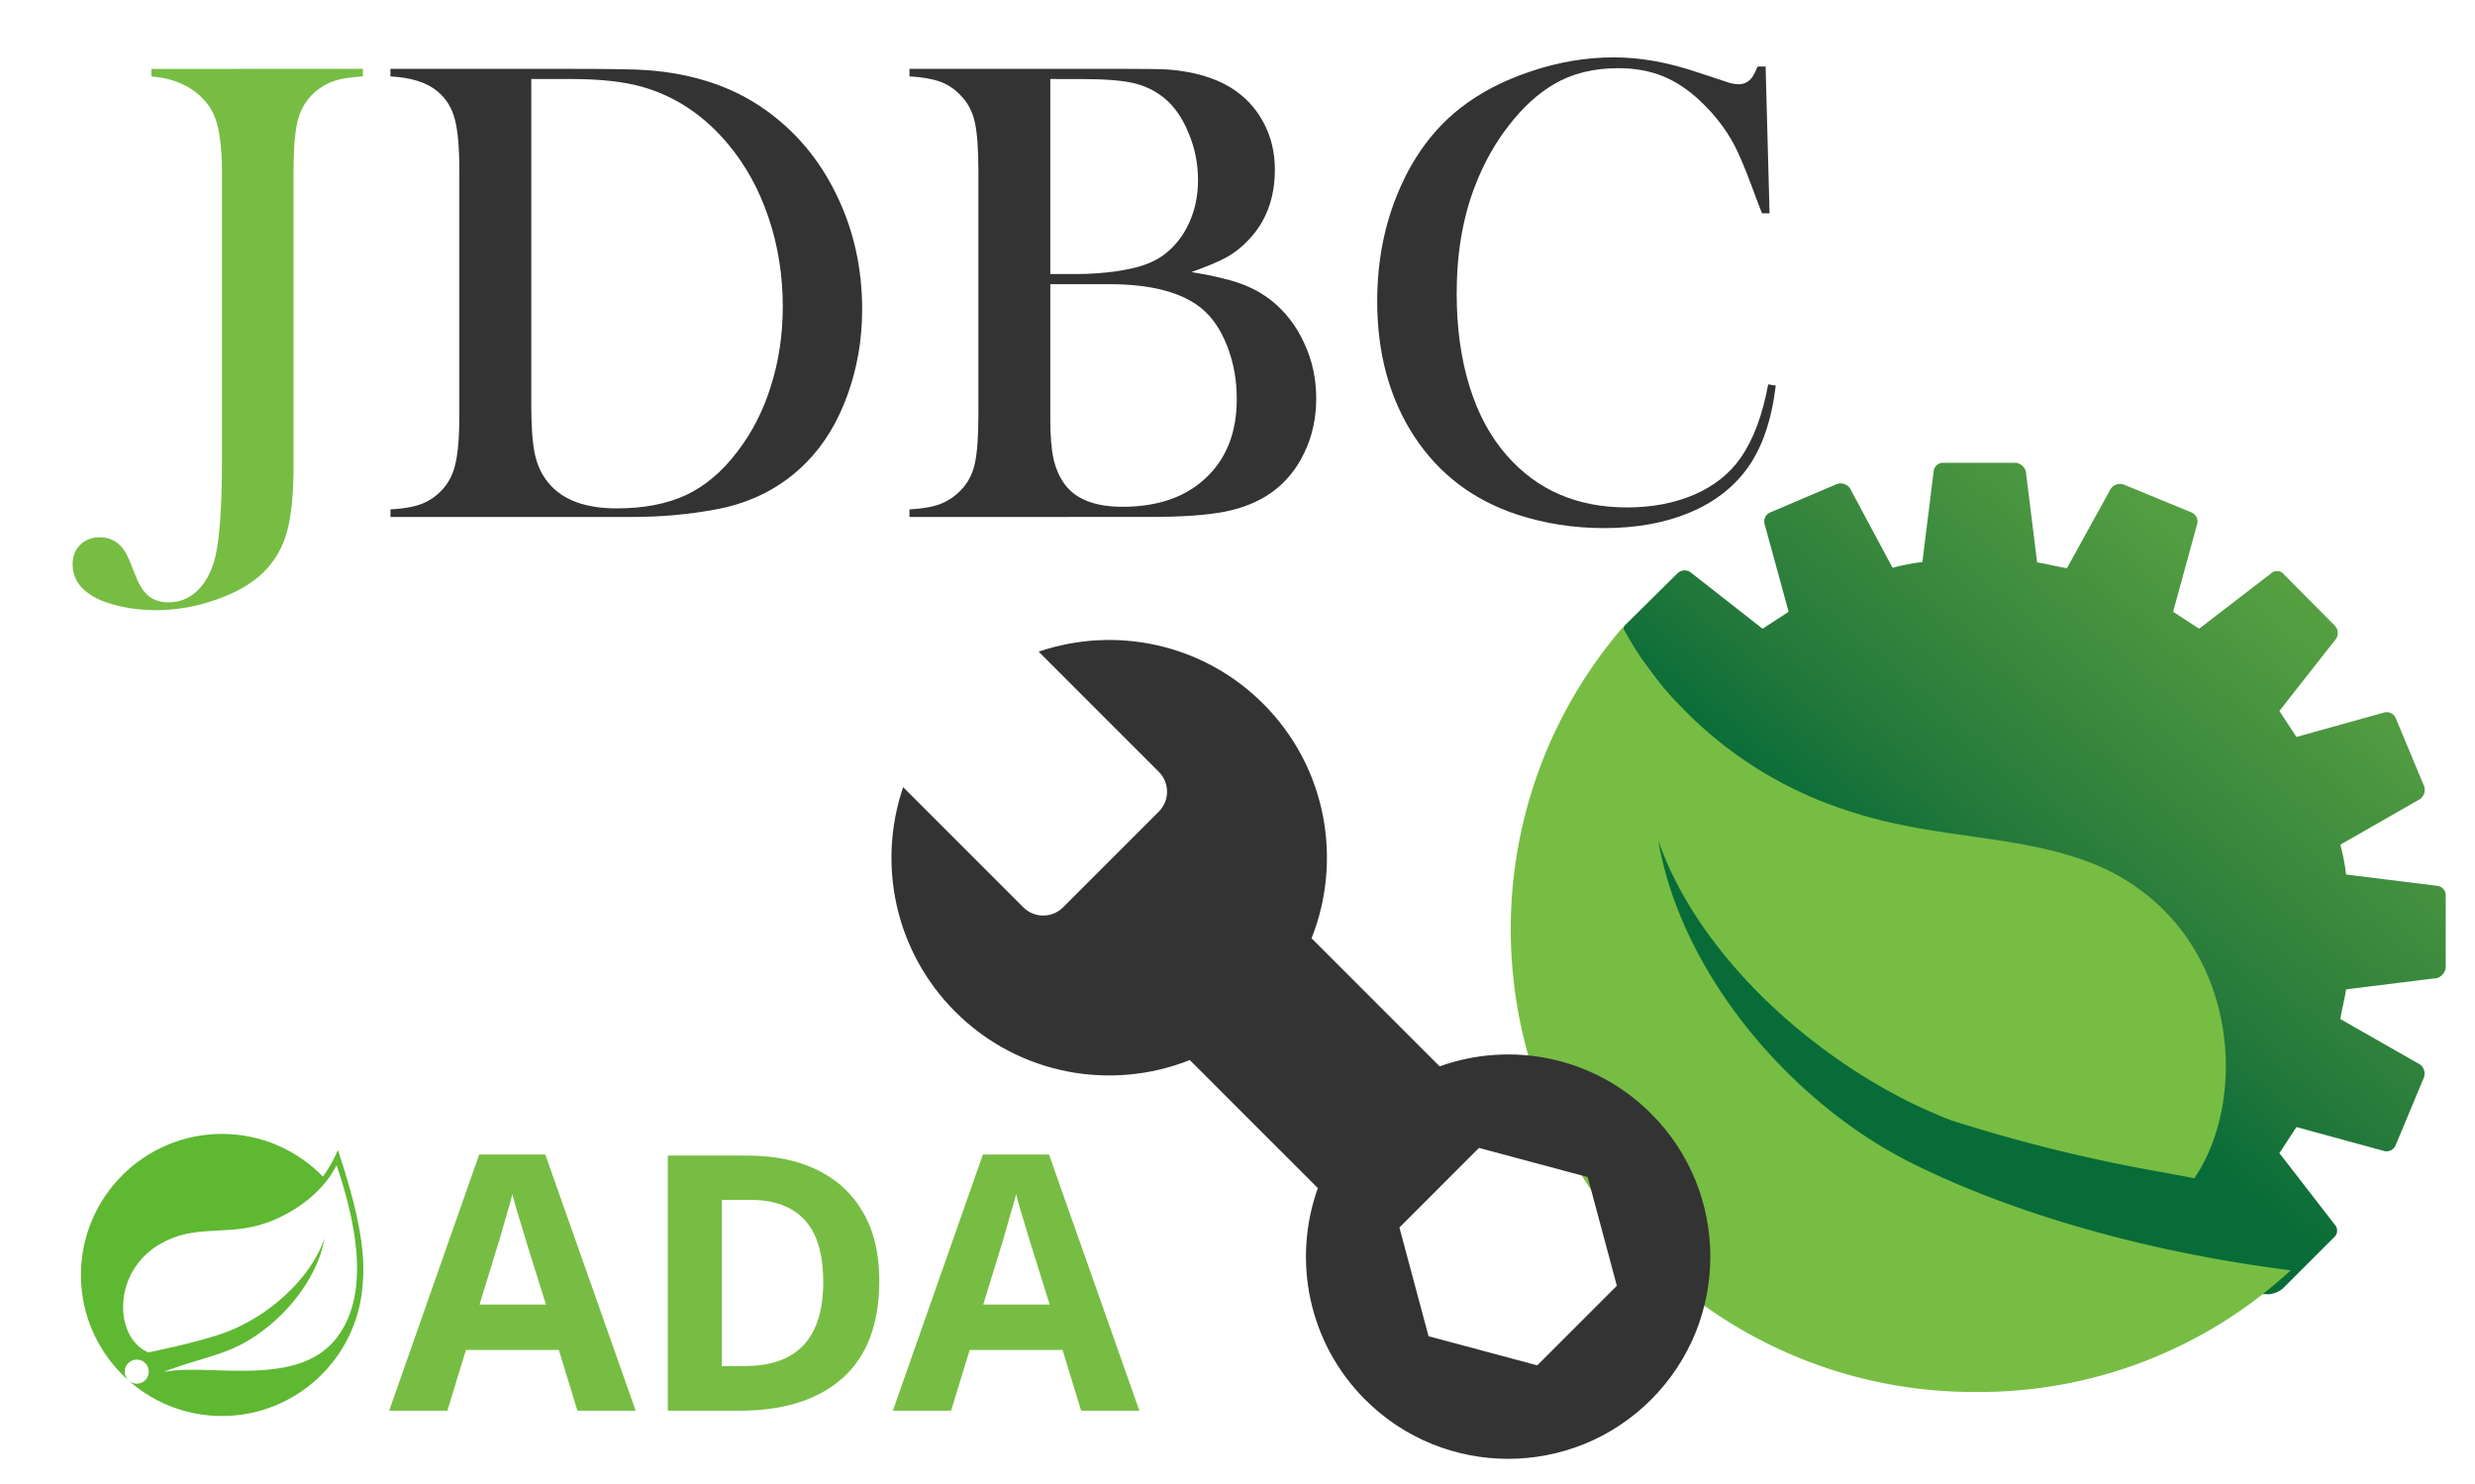
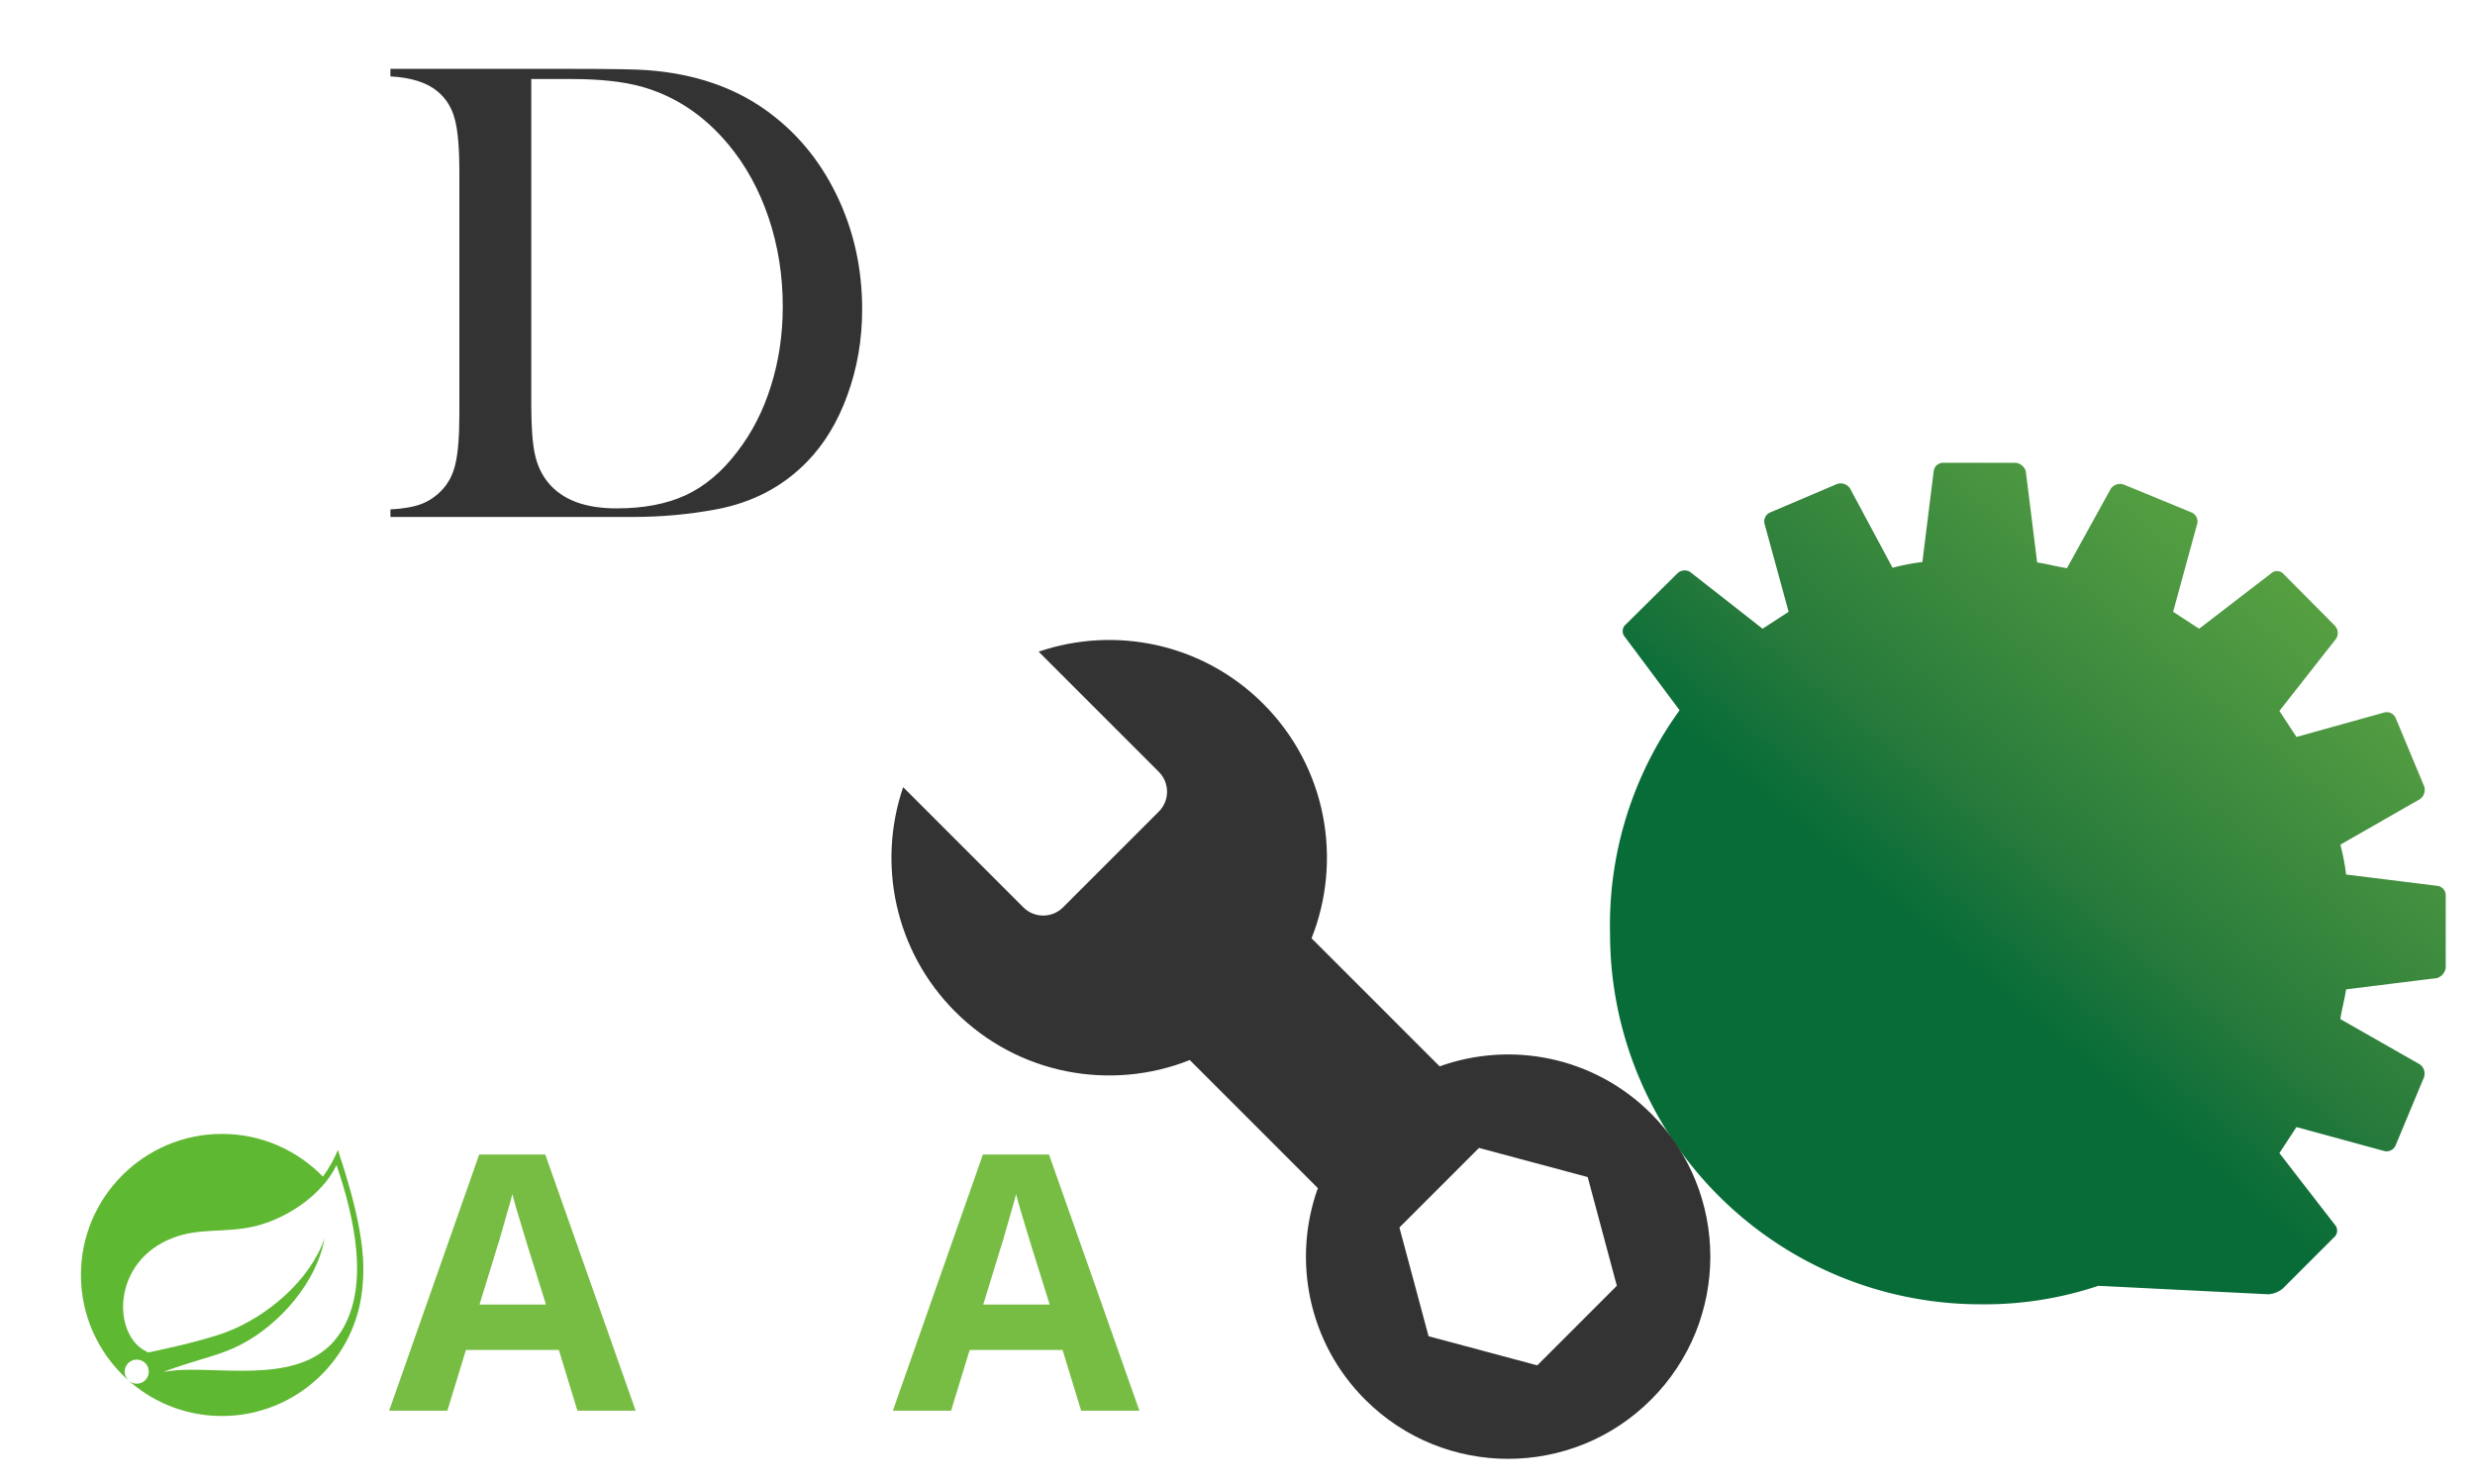
<svg xmlns="http://www.w3.org/2000/svg" xmlns:ns1="http://www.inkscape.org/namespaces/inkscape" xmlns:ns2="http://sodipodi.sourceforge.net/DTD/sodipodi-0.dtd" width="115.623mm" height="69.321mm" viewBox="0 0 115.623 69.321" version="1.1" id="svg8" ns1:version="1.2.2 (732a01da63, 2022-12-09)" ns2:docname="1.jdbc.svg">
  <defs id="defs2">
    <linearGradient id="linear-gradient" x1="51.59" y1="6.57" x2="50.71" y2="5.5" gradientTransform="matrix(64.13,0,0,64.59,-3256.82,-369.04)" gradientUnits="userSpaceOnUse">
      <stop offset="0.25" stop-color="#086c38" id="stop2" />
      <stop offset="0.37" stop-color="#277a3b" id="stop4" />
      <stop offset="0.64" stop-color="#519b41" id="stop6" />
      <stop offset="0.86" stop-color="#69b343" id="stop8" />
      <stop offset="1" stop-color="#73bf44" id="stop10" />
    </linearGradient>
  </defs>
  <g ns1:label="Layer 1" ns1:groupmode="layer" id="layer1" transform="translate(-53.314,-119.465)">
    <g aria-label=".es.click" style="font-style:normal;font-variant:normal;font-weight:normal;font-stretch:normal;font-size:13.717px;line-height:1.25;font-family:'Arial Rounded MT Bold';-inkscape-font-specification:'Arial Rounded MT Bold, Normal';font-variant-ligatures:normal;font-variant-caps:normal;font-variant-numeric:normal;font-feature-settings:normal;text-align:start;letter-spacing:0px;word-spacing:0px;writing-mode:lr-tb;text-anchor:start;fill:#5fb832;fill-opacity:1;stroke:none;stroke-width:0.343" id="text4591" transform="matrix(-1,0,0,1,258.618,15.583)">
      <g id="g4641" transform="matrix(0.71,0,0,0.71,53.866,54.279)">
        <g transform="matrix(0.857,0,0,0.857,52.37,100.314)" id="Layer_2" data-name="Layer 2">
          <g id="Layer_1-2" data-name="Layer 1">
            <g id="Shape-4">
              <path d="M 58.82,19 63,13.4 a 0.68,0.68 0 0 0 -0.06,-1 v 0 L 59,8.5 A 0.8,0.8 0 0 0 58,8.39 l -5.55,4.35 -2,-1.3 1.85,-6.76 A 0.75,0.75 0 0 0 51.86,3.81 L 46.74,1.63 a 0.87,0.87 0 0 0 -1,0.33 l -3.27,6.1 A 16.23,16.23 0 0 0 40.18,7.62 l -0.87,-7 A 0.73,0.73 0 0 0 38.57,0 H 33 a 0.93,0.93 0 0 0 -0.76,0.65 l -0.87,7 C 30.6,7.76 29.84,7.98 29.08,8.09 L 25.72,2 a 0.87,0.87 0 0 0 -1,-0.33 l -5.2,2.14 a 0.75,0.75 0 0 0 -0.44,0.87 l 1.85,6.76 -2,1.3 -5.51,-4.24 a 0.68,0.68 0 0 0 -1,0.07 v 0 l -3.9,3.93 a 0.82,0.82 0 0 0 -0.11,1 l 4.36,5.55 -1.31,2 -6.75,-1.88 A 0.75,0.75 0 0 0 3.84,19.6 l -2.18,5.23 a 0.87,0.87 0 0 0 0.33,1 l 6.1,3.49 a 16.23,16.23 0 0 0 -0.44,2.29 l -7,0.87 A 0.73,0.73 0 0 0 0,33.24 v 5.55 a 1,1 0 0 0 0.65,0.77 l 7,0.87 c 0.11,0.76 0.33,1.52 0.44,2.28 L 2,46.18 a 0.87,0.87 0 0 0 -0.33,1 l 2.18,5.23 a 0.75,0.75 0 0 0 0.87,0.43 l 6.74,-1.84 1.31,2 -4.25,5.49 a 0.68,0.68 0 0 0 0.08,1 v 0 l 3.92,3.92 a 2,2 0 0 0 1.09,0.43 l 13.06,-0.65 a 27.51,27.51 0 0 0 9,1.42 28.45,28.45 0 0 0 28.49,-28.44 v 0 A 28.08,28.08 0 0 0 58.82,19 Z" id="path17" ns1:connector-curvature="0" style="fill:url(#linear-gradient)" />
-               <path d="M 63.18,12.63 A 25.85,25.85 0 0 1 58.6,18.84 30.72,30.72 0 0 1 46,26.68 c -6.88,2.32 -13.31,1.75 -19.3,4.25 -10.77,4.69 -11.75,17.65 -7.4,24 l 2.29,-0.43 a 123.48,123.48 0 0 0 16.33,-4 C 47,47.05 57.08,38.66 60.46,29 58.71,39.13 50.46,48.93 41.29,53.62 36.61,56 26.7,60.12 11.9,62 A 35.23,35.23 0 0 0 36,71.34 35.53,35.53 0 0 0 63.18,12.63 Z" id="path19" ns1:connector-curvature="0" style="fill:#77bd43" />
            </g>
          </g>
        </g>
        <path ns1:connector-curvature="0" d="m 153.867,121.657 -7.907,7.907 c -0.722,0.722 -1.892,0.722 -2.614,0 l -6.301,-6.301 c -0.722,-0.722 -0.722,-1.892 0,-2.614 l 7.907,-7.907 c -5.01,-1.711 -10.778,-0.57 -14.774,3.426 -4.173,4.172 -5.232,10.277 -3.182,15.433 l -8.428,8.427 c -4.697,-1.687 -10.152,-0.651 -13.914,3.111 -5.196,5.196 -5.196,13.62 0,18.816 5.195,5.196 13.619,5.196 18.815,0 3.763,-3.763 4.798,-9.218 3.112,-13.915 l 8.427,-8.427 c 5.156,2.05 11.26,0.99 15.433,-3.182 3.996,-3.995 5.138,-9.764 3.426,-14.774 z m -34.569,36.127 -7.153,1.917 -5.236,-5.236 1.917,-7.153 7.153,-1.917 5.236,5.236 z" id="path2" style="fill:#333333;stroke-width:0.064" />
      </g>
    </g>
    <g aria-label="JDBC" id="text2189" style="font-size:31.408px;line-height:1.25;font-family:'Baskerville Old Face';-inkscape-font-specification:'Baskerville Old Face, Normal';letter-spacing:0px;word-spacing:0px;fill:#333333;stroke-width:0.269">
-       <path d="m 70.266,122.681 v 0.353 q -0.813,0.046 -1.304,0.199 -0.491,0.153 -0.905,0.506 -0.583,0.491 -0.813,1.273 -0.215,0.782 -0.215,2.408 v 13.695 q 0,2.086 -0.307,3.19 -0.307,1.12 -1.12,1.917 -0.813,0.782 -2.193,1.258 -1.38,0.491 -2.822,0.491 -0.859,0 -1.672,-0.184 -0.813,-0.184 -1.304,-0.491 -0.905,-0.552 -0.905,-1.472 0,-0.552 0.353,-0.905 0.353,-0.353 0.92,-0.353 0.552,0 0.936,0.368 0.184,0.184 0.322,0.445 0.138,0.276 0.414,0.997 0.261,0.659 0.613,0.936 0.353,0.291 0.92,0.291 0.736,0 1.273,-0.475 0.552,-0.475 0.843,-1.38 0.383,-1.242 0.383,-4.77 v -13.572 q 0,-0.966 -0.138,-1.748 -0.169,-0.997 -0.736,-1.564 -0.889,-0.935 -2.423,-1.058 v -0.353 z" id="path2649" style="fill:#77bd43;fill-opacity:1" />
      <path d="m 71.554,143.262 q 0.889,-0.046 1.426,-0.245 0.537,-0.199 0.966,-0.644 0.475,-0.491 0.644,-1.242 0.184,-0.767 0.184,-2.331 v -11.303 q 0,-1.687 -0.215,-2.469 -0.199,-0.782 -0.797,-1.288 -0.751,-0.629 -2.208,-0.705 v -0.353 h 8.435 q 2.807,0 3.573,0.061 3.236,0.245 5.49,1.84 2.147,1.518 3.343,3.987 1.196,2.454 1.196,5.352 0,2.116 -0.69,4.003 -0.675,1.871 -1.886,3.113 -1.702,1.748 -4.248,2.224 -1.902,0.353 -3.88,0.353 H 71.554 Z m 6.579,-20.106 v 15.244 q 0,1.503 0.169,2.285 0.169,0.782 0.629,1.334 0.982,1.196 3.19,1.196 1.886,0 3.221,-0.613 1.35,-0.629 2.408,-2.024 1.043,-1.35 1.58,-3.083 0.552,-1.748 0.552,-3.711 0,-2.178 -0.659,-4.141 -0.659,-1.963 -1.886,-3.435 -1.702,-2.04 -4.064,-2.699 -1.288,-0.353 -3.282,-0.353 z" id="path2651" />
-       <path d="m 95.801,143.615 v -0.353 q 0.889,-0.046 1.426,-0.245 0.552,-0.215 0.966,-0.644 0.491,-0.491 0.659,-1.242 0.169,-0.751 0.169,-2.331 v -11.303 q 0,-1.58 -0.169,-2.331 -0.169,-0.751 -0.659,-1.242 -0.414,-0.445 -0.966,-0.644 -0.552,-0.199 -1.426,-0.245 v -0.353 h 10.076 q 1.534,0 2.009,0.031 1.748,0.138 2.899,0.828 0.997,0.613 1.534,1.61 0.552,0.997 0.552,2.239 0,2.009 -1.242,3.297 -0.445,0.475 -1.012,0.797 -0.567,0.307 -1.641,0.69 1.472,0.245 2.285,0.537 0.813,0.291 1.472,0.813 0.982,0.797 1.518,1.994 0.552,1.181 0.552,2.561 0,1.396 -0.567,2.561 -0.552,1.15 -1.549,1.856 -0.905,0.629 -2.162,0.874 -1.242,0.245 -3.512,0.245 z m 6.579,-20.458 v 9.11 h 1.242 q 0.874,0 1.81,-0.123 0.813,-0.123 1.304,-0.291 0.506,-0.169 0.92,-0.46 0.782,-0.583 1.196,-1.488 0.429,-0.92 0.429,-2.024 0,-1.166 -0.445,-2.208 -0.429,-1.058 -1.15,-1.641 -0.629,-0.506 -1.442,-0.69 -0.797,-0.184 -2.438,-0.184 z m 0,9.585 v 6.318 q 0,1.15 0.153,1.856 0.169,0.705 0.537,1.196 0.782,1.028 2.684,1.028 2.469,0 3.895,-1.35 1.442,-1.35 1.442,-3.681 0,-1.334 -0.445,-2.469 -0.445,-1.15 -1.196,-1.764 -1.38,-1.135 -4.325,-1.135 z" id="path2653" />
-       <path d="m 135.797,122.574 0.184,6.855 h -0.353 q -0.169,-0.445 -0.261,-0.675 -0.537,-1.472 -0.874,-2.193 -0.598,-1.288 -1.733,-2.362 -0.859,-0.813 -1.779,-1.181 -0.92,-0.368 -2.07,-0.368 -1.733,0 -3.006,0.751 -1.12,0.659 -2.086,1.902 -0.966,1.227 -1.58,2.807 -0.874,2.224 -0.874,5.061 0,2.408 0.598,4.34 0.598,1.932 1.748,3.236 2.116,2.423 5.613,2.423 1.748,0 3.144,-0.598 1.396,-0.613 2.162,-1.718 0.889,-1.273 1.288,-3.435 l 0.353,0.061 q -0.291,2.423 -1.319,3.849 -0.982,1.365 -2.715,2.086 -1.718,0.721 -3.987,0.721 -2.116,0 -4.049,-0.629 -3.083,-1.012 -4.816,-3.65 -1.733,-2.653 -1.733,-6.318 0,-2.807 1.012,-5.168 1.012,-2.377 2.822,-3.819 1.396,-1.104 3.328,-1.748 1.948,-0.659 3.895,-0.659 1.856,0 3.926,0.705 l 1.258,0.414 q 0.368,0.138 0.644,0.138 0.383,0 0.629,-0.322 0.107,-0.153 0.261,-0.506 z" id="path2655" />
    </g>
    <g id="g23" transform="matrix(0.279,0,0,-0.279,-22.938,246.382)" style="font-style:normal;font-variant:normal;font-weight:normal;font-stretch:normal;font-size:13.717px;line-height:1.25;font-family:'Arial Rounded MT Bold';-inkscape-font-specification:'Arial Rounded MT Bold, Normal';font-variant-ligatures:normal;font-variant-caps:normal;font-variant-numeric:normal;font-feature-settings:normal;text-align:start;letter-spacing:0px;word-spacing:0px;writing-mode:lr-tb;text-anchor:start;fill:#5fb832;fill-opacity:1;stroke:none;stroke-width:0.343">
      <g id="g39" transform="matrix(0.1,0,0,0.1,286.855,217.798)">
        <path d="M 429.32,132.246 C 371.109,54.688 246.762,80.867 167.039,77.102 c 0,0 -14.113,-0.785 -28.328,-3.125 0,0 5.375,2.293 12.23,4.656 55.993,19.363 82.454,23.254 116.477,40.73 63.926,32.746 127.547,104.075 140.492,178.172 C 383.578,226.27 309.574,164.934 242.191,140.027 196.07,123.008 112.664,106.445 112.652,106.438 c 0.039,-0.059 -3.324,1.746 -3.371,1.785 -56.722,27.597 -58.359,150.449 44.66,190.05 45.168,17.375 88.372,7.832 137.2,19.454 52.078,12.382 112.394,51.418 136.91,102.453 27.484,-81.52 60.5,-209.059 1.269,-287.934 z m 1.012,313.195 c -6.93,-16.464 -15.387,-31.3 -25.137,-44.57 -42.914,44.043 -102.812,71.484 -169.019,71.484 C 105.941,472.355 0,366.402 0,236.191 0,167.93 29.137,106.367 75.59,63.215 l 5.172,-4.582 c -8.637,7.043 -9.965,19.727 -2.965,28.371 7.043,8.648 19.738,9.988 28.379,2.984 8.664,-7.019 9.984,-19.734 2.969,-28.395 -6.989,-8.664 -19.707,-9.973 -28.36,-2.981 l 3.519,-3.117 C 125.395,20.898 178.363,0 236.176,0 360.66,0 462.879,96.875 471.629,219.148 c 6.48,59.868 -11.203,135.887 -41.297,226.293" style="fill:#5fb832;fill-opacity:1;fill-rule:nonzero;stroke:none" id="path55" ns1:connector-curvature="0" />
      </g>
    </g>
    <g aria-label="ADA" id="text2459" style="font-weight:bold;font-size:16.69px;line-height:1.25;-inkscape-font-specification:'sans-serif, Bold';letter-spacing:0px;word-spacing:0px;fill:#77bd43;stroke-width:0.417">
      <path d="m 80.289,185.367 -0.868,-2.837 h -4.339 l -0.868,2.837 h -2.72 l 4.206,-11.967 h 3.088 l 4.222,11.967 z m -1.469,-4.957 -0.868,-2.77 q -0.083,-0.284 -0.217,-0.718 -0.134,-0.434 -0.267,-0.885 -0.134,-0.451 -0.217,-0.784 -0.083,0.334 -0.234,0.834 -0.134,0.484 -0.267,0.935 -0.117,0.434 -0.184,0.618 l -0.851,2.77 z" id="path2658" />
-       <path d="m 94.392,179.292 q 0,3.021 -1.719,4.556 -1.719,1.519 -4.79,1.519 h -3.371 v -11.916 h 3.738 q 1.869,0 3.238,0.668 1.385,0.668 2.136,1.969 0.768,1.302 0.768,3.204 z m -2.62,0.067 q 0,-1.969 -0.868,-2.904 -0.868,-0.935 -2.52,-0.935 h -1.352 v 7.761 h 1.085 q 3.655,0 3.655,-3.922 z" id="path2660" />
      <path d="m 103.821,185.367 -0.868,-2.837 h -4.339 l -0.868,2.837 h -2.72 l 4.206,-11.967 h 3.088 l 4.222,11.967 z m -1.469,-4.957 -0.868,-2.77 q -0.083,-0.284 -0.217,-0.718 -0.134,-0.434 -0.267,-0.885 -0.134,-0.451 -0.217,-0.784 -0.083,0.334 -0.234,0.834 -0.134,0.484 -0.267,0.935 -0.117,0.434 -0.184,0.618 l -0.851,2.77 z" id="path2662" />
    </g>
  </g>
</svg>